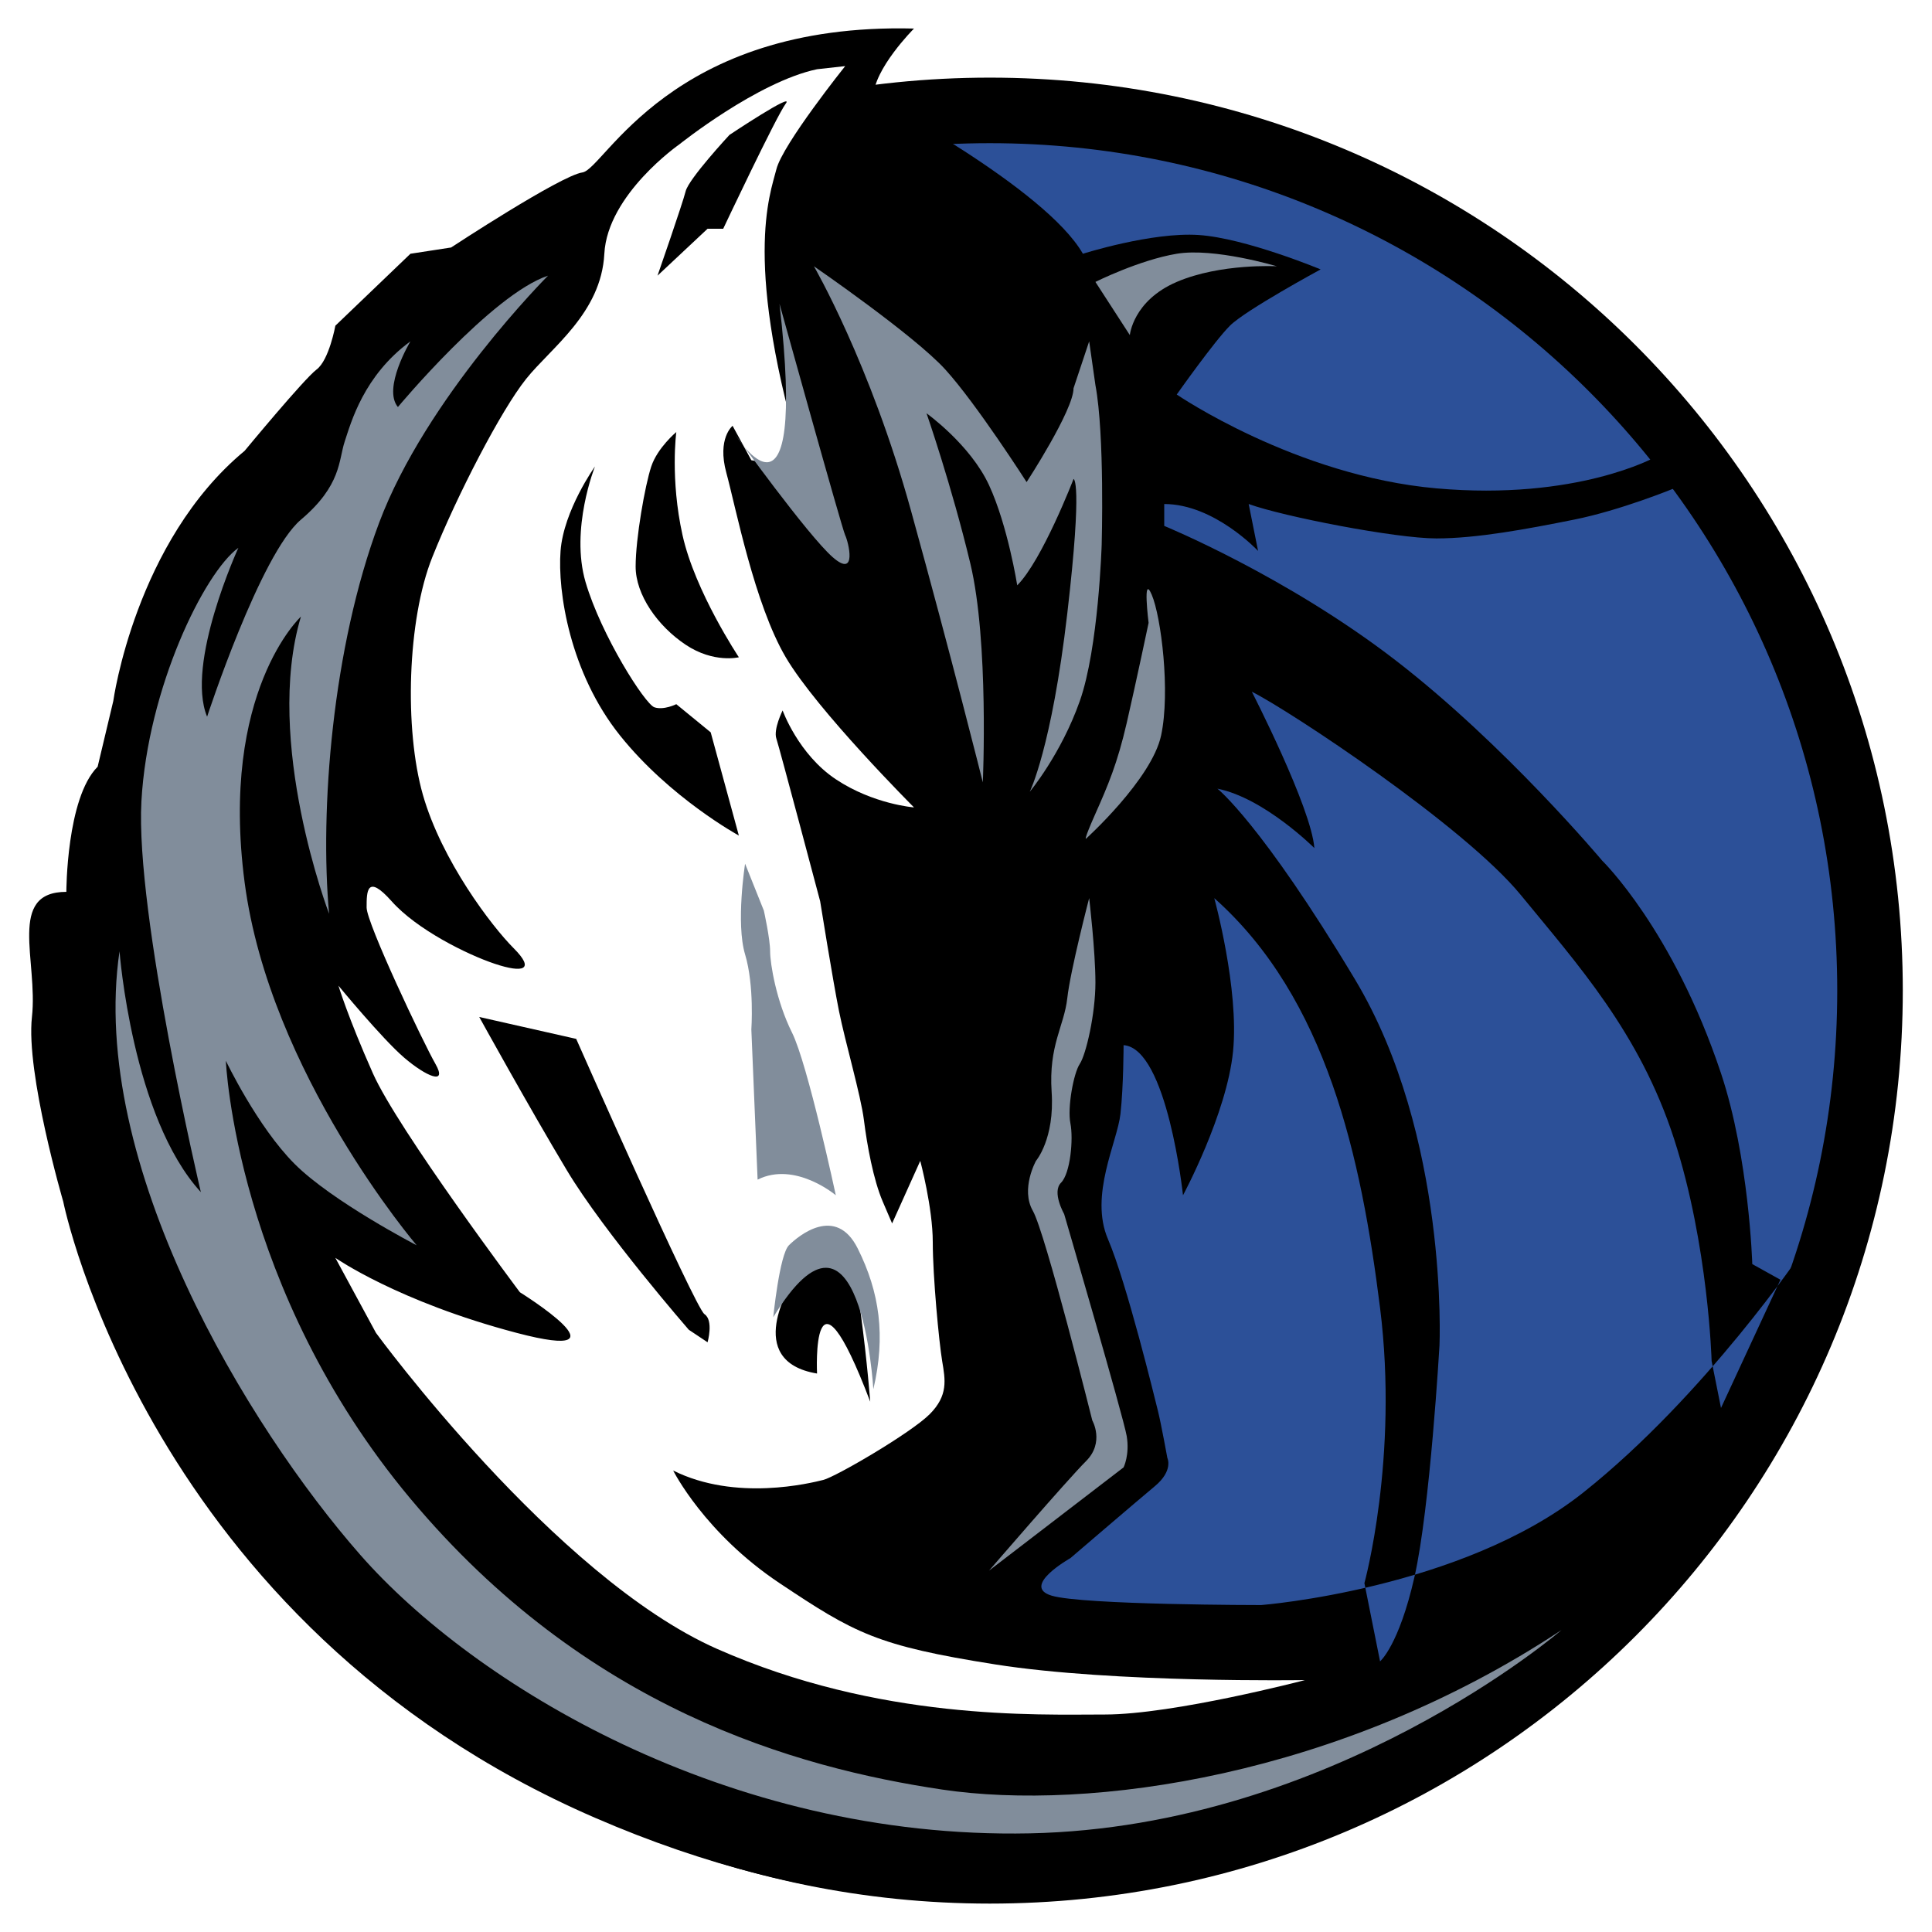
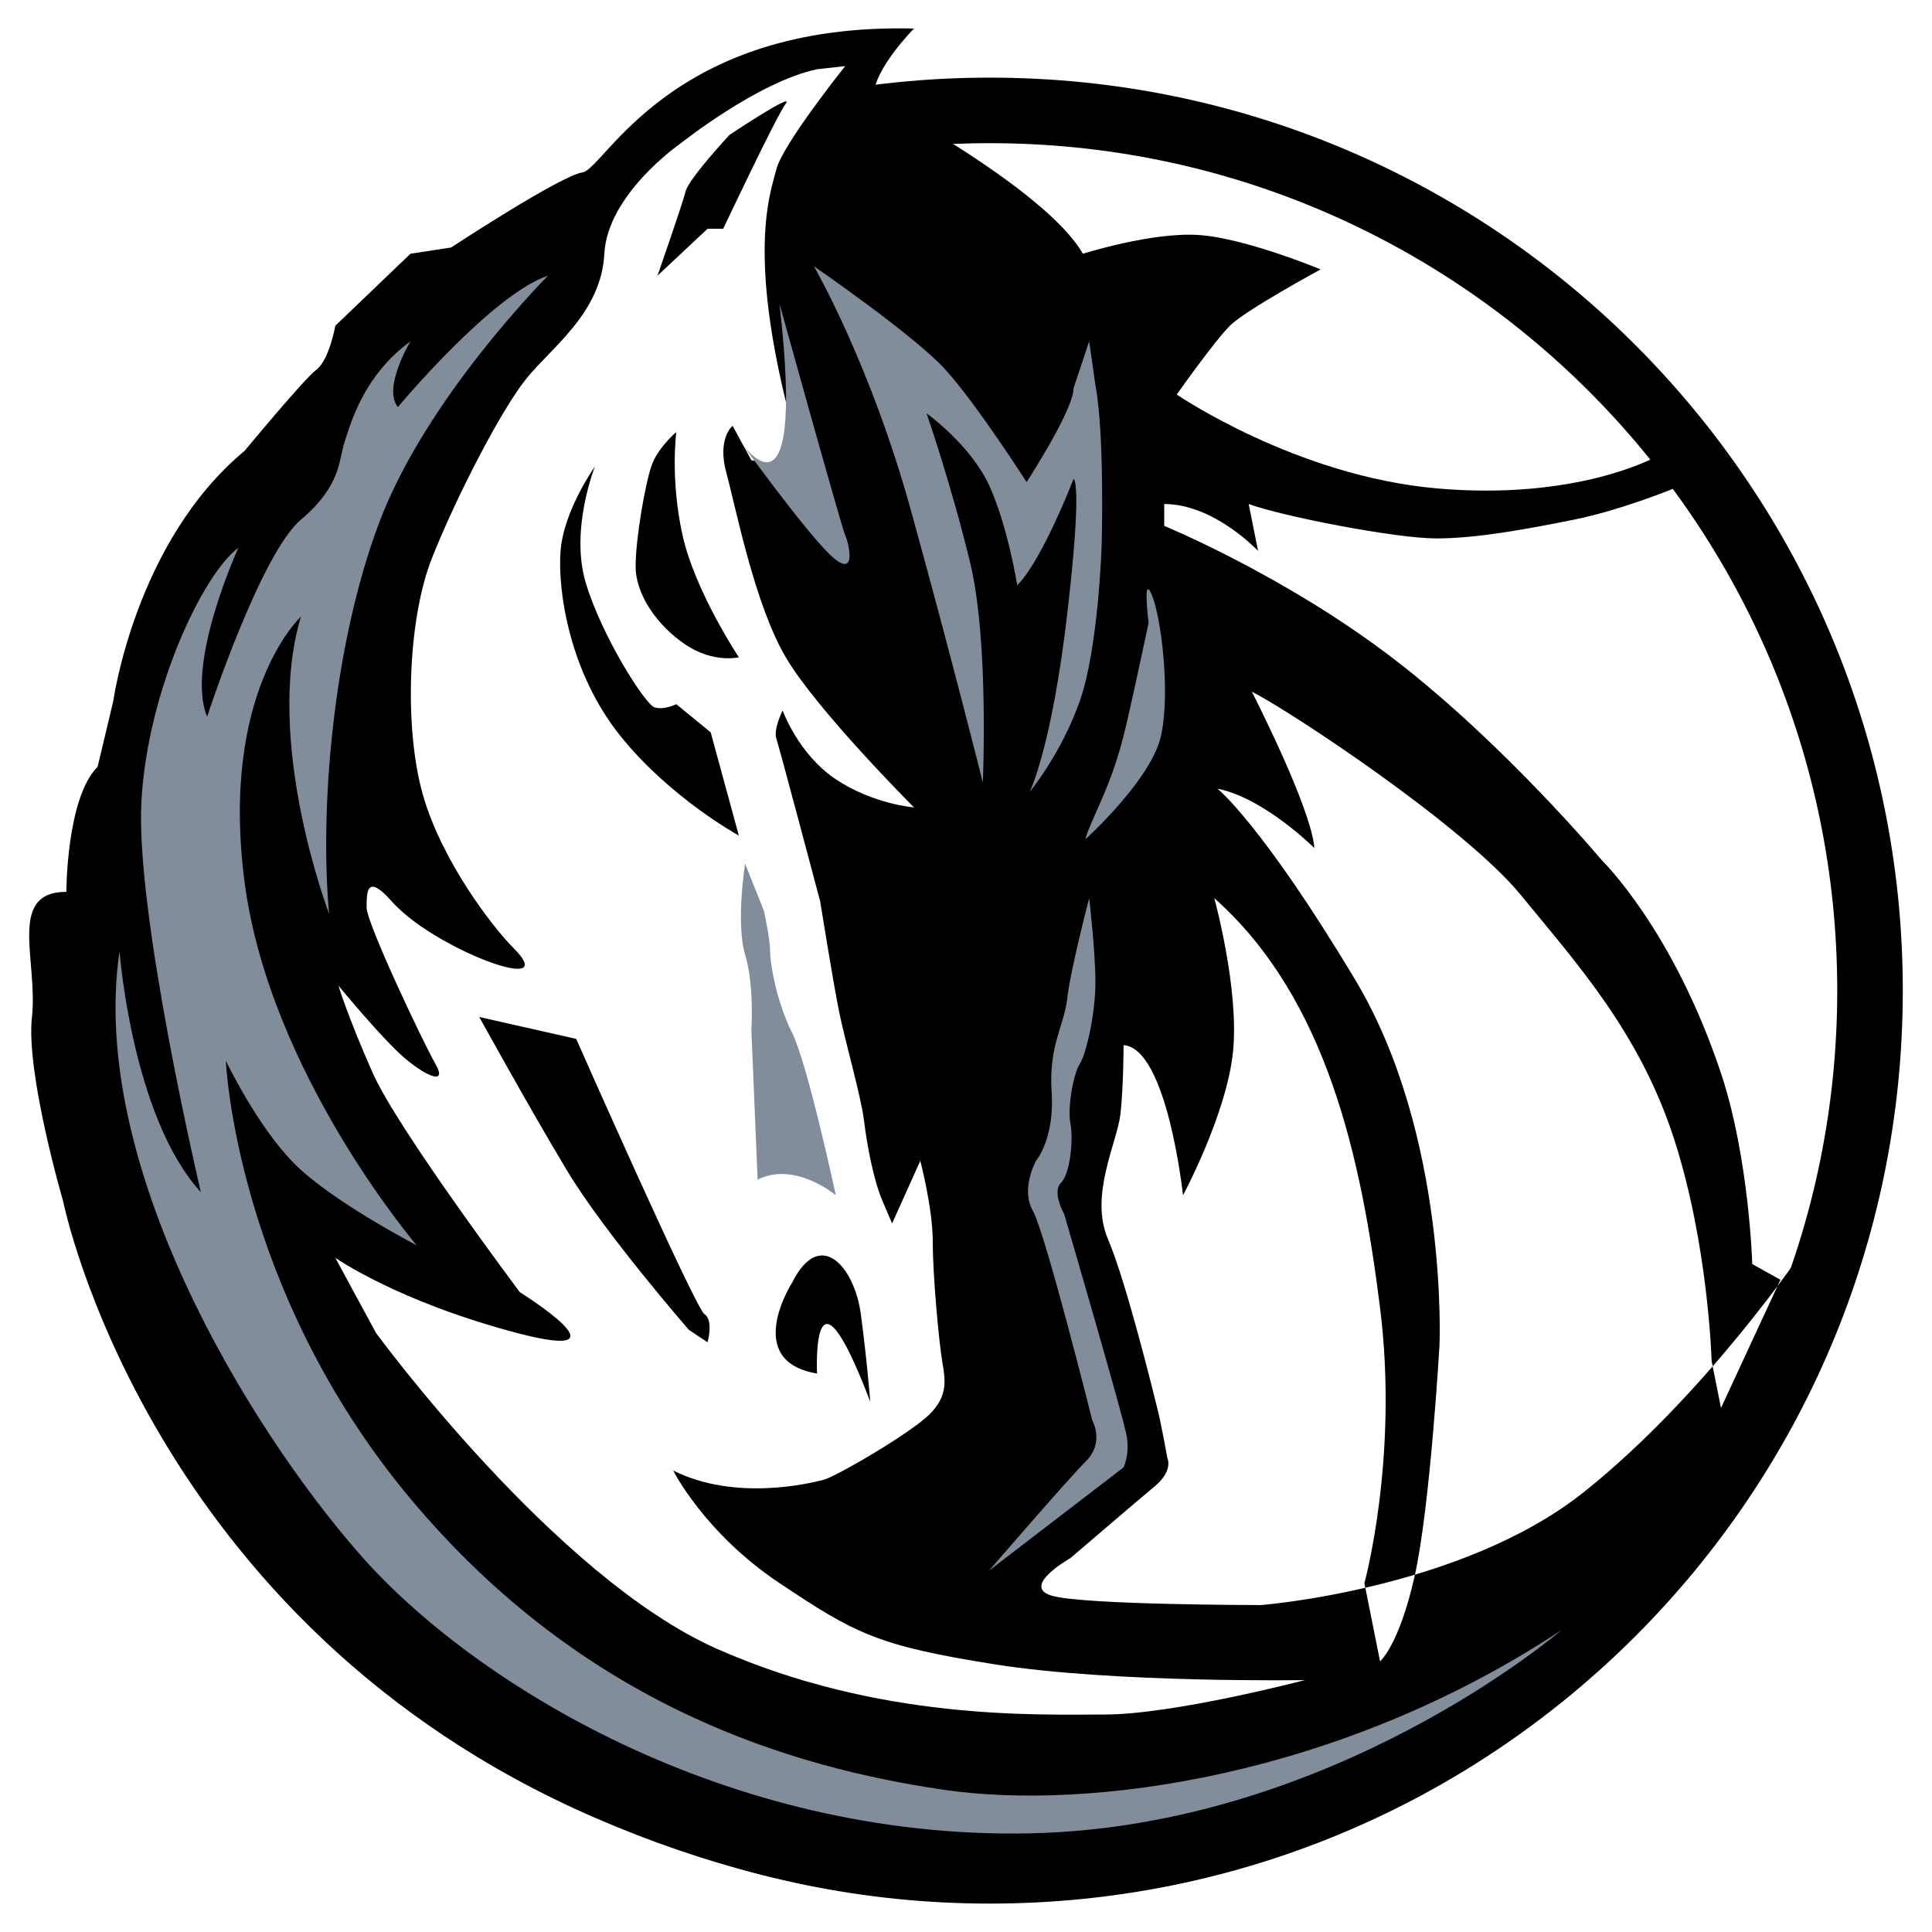
<svg xmlns="http://www.w3.org/2000/svg" version="1.0" id="Layer_1" x="0px" y="0px" width="192.756px" height="192.756px" viewBox="0 0 192.756 192.756" enable-background="new 0 0 192.756 192.756" xml:space="preserve">
  <g>
    <polygon fill-rule="evenodd" clip-rule="evenodd" fill="#FFFFFF" points="0,0 192.756,0 192.756,192.756 0,192.756 0,0  " />
-     <path fill-rule="evenodd" clip-rule="evenodd" fill="#2C5098" d="M186.571,98.834c0,48.5-39.316,87.816-87.817,87.816   c-48.5,0-87.818-39.316-87.818-87.816c0-48.501,39.317-87.819,87.818-87.819C147.255,11.015,186.571,50.333,186.571,98.834   L186.571,98.834z" />
    <path d="M189.842,98.834c0,50.307-40.781,91.088-91.088,91.088c-25.153,0-47.925-10.197-64.409-26.68   C17.861,146.758,7.666,123.986,7.666,98.834c0-50.307,40.782-91.089,91.088-91.089c25.152,0,47.925,10.196,64.408,26.679   C179.646,50.909,189.842,73.68,189.842,98.834L189.842,98.834z M183.302,98.834c0-23.348-9.464-44.486-24.764-59.786   c-15.3-15.299-36.437-24.763-59.784-24.763c-46.694,0-84.548,37.854-84.548,84.549c0,23.346,9.463,44.484,24.763,59.783   c15.3,15.301,36.437,24.764,59.785,24.764C145.448,183.381,183.302,145.527,183.302,98.834L183.302,98.834z" />
    <path fill-rule="evenodd" clip-rule="evenodd" d="M91.19,2.849c0,0-4.057,4.057-4.057,6.866c0,0,17.163,9.05,20.908,15.603   c0,0,6.866-2.184,11.547-1.872c4.682,0.312,12.171,3.433,12.171,3.433s-7.489,4.057-9.05,5.618   c-1.562,1.56-5.306,6.865-5.306,6.865s11.859,8.114,25.902,9.362s21.845-3.121,21.845-3.121l2.809,1.249l-0.937,1.873   c0,0-5.305,2.184-9.986,3.121c-4.681,0.936-9.674,1.873-13.73,1.873c-4.058,0-15.292-2.185-18.725-3.433l0.937,4.681   c0,0-4.37-4.681-9.362-4.681v2.184c0,0,12.171,4.993,23.093,13.419c10.923,8.426,20.597,19.973,20.597,19.973   s7.075,6.872,11.858,21.22c2.809,8.426,3.121,19.037,3.121,19.037l2.809,1.561l-5.93,12.793l-0.936-4.68   c0,0-0.312-11.547-3.745-22.158c-3.433-10.609-9.675-17.475-15.292-24.34c-5.616-6.866-23.093-18.412-26.838-20.285   c0,0,5.929,11.547,6.241,15.604c0,0-4.992-4.993-9.673-5.929c0,0,4.368,3.433,13.73,19.037s8.426,36.512,8.426,36.512   s-0.936,16.229-2.496,23.094s-3.433,8.426-3.433,8.426l-1.562-7.803c0,0,3.434-12.482,1.562-27.461   c-1.873-14.98-5.306-30.896-16.541-40.882c0,0,2.497,9.05,1.873,15.292c-0.624,6.24-4.993,14.354-4.993,14.354   s-1.561-14.666-5.929-14.979c0,0,0,4.057-0.312,6.865c-0.312,2.809-3.121,8.113-1.248,12.482s4.681,15.916,4.993,17.164   c0.312,1.248,0.937,4.682,0.937,4.682s0.623,1.248-1.249,2.809c-1.873,1.561-8.426,7.178-8.426,7.178s-4.993,2.809-1.872,3.744   c3.12,0.938,20.908,0.938,20.908,0.938s19.973-1.562,32.144-11.234c12.17-9.676,21.845-24.029,21.845-24.029l-4.057,17.787   c0,0-6.242,18.1-23.094,28.711c-16.852,10.609-48.683,29.334-93.309,9.986c-44.625-19.35-53.051-61.479-53.051-61.479   s-3.745-12.795-3.121-18.412S0.69,88.98,6.62,88.98c0,0,0-9.362,3.121-12.483l1.561-6.553c0,0,2.185-15.916,13.107-24.966   c0,0,5.93-7.177,7.178-8.114c1.248-0.936,1.872-4.369,1.872-4.369l7.49-7.178l4.057-0.624c0,0,10.922-7.178,13.107-7.49   C60.296,16.892,66.849,2.225,91.19,2.849L91.19,2.849z" />
    <path fill-rule="evenodd" clip-rule="evenodd" fill="#FFFFFF" d="M99.305,166.061c-11.859-1.871-14.043-3.119-21.533-8.113   c-7.489-4.992-10.61-11.234-10.61-11.234c6.241,3.121,13.731,1.248,14.979,0.938c1.249-0.312,8.738-4.682,10.61-6.555   s1.561-3.434,1.249-5.305c-0.312-1.873-0.937-8.426-0.937-11.859c0-3.432-1.248-8.113-1.248-8.113l-2.809,6.242   c0,0,0,0-0.937-2.186c-0.936-2.184-1.56-5.617-1.873-8.113c-0.312-2.496-1.872-7.803-2.496-10.922   c-0.624-3.121-1.873-10.923-1.873-10.923s-4.057-15.291-4.369-16.228c-0.312-0.936,0.625-2.809,0.625-2.809s1.56,4.369,5.305,6.865   c3.745,2.497,7.802,2.809,7.802,2.809s-9.674-9.674-12.795-14.979c-3.121-5.305-4.993-14.979-5.929-18.412   c-0.936-3.433,0.625-4.681,0.625-4.681l1.872,3.433l5.305,0.936c-6.241-20.597-3.433-27.462-2.809-29.959   s6.866-10.298,6.866-10.298l-2.809,0.312c-5.929,1.248-13.731,7.49-13.731,7.49s-7.178,4.993-7.49,10.922   c-0.312,5.93-5.305,9.362-7.802,12.483c-2.497,3.121-6.866,11.546-9.362,17.788c-2.497,6.242-2.809,17.164-0.936,23.718   c1.873,6.553,6.865,13.106,9.05,15.291c2.185,2.184,0.937,2.496-1.872,1.561c-2.809-0.937-7.802-3.433-10.298-6.242   c-2.497-2.809-2.497-0.936-2.497,0.624c0,1.561,5.617,13.418,6.866,15.604c1.248,2.184-0.937,1.248-3.121-0.625   c-2.185-1.871-6.554-7.178-6.554-7.178s0.937,3.121,3.433,8.738s14.667,21.846,14.667,21.846s11.546,7.178-0.312,4.057   c-11.858-3.121-18.1-7.49-18.1-7.49l4.057,7.49c0,0,17.788,24.342,34.016,31.52c16.228,7.176,31.831,6.553,38.696,6.553   s19.973-3.434,19.973-3.434S111.163,167.934,99.305,166.061L99.305,166.061z M79.02,127.988c2.808-5.617,6.241-1.559,6.865,3.121   c0.652,4.891,0.937,8.738,0.937,8.738c-5.929-15.604-5.305-2.809-5.305-2.809C74.027,135.791,79.02,127.988,79.02,127.988   L79.02,127.988z M68.409,19.077c0.312-1.248,4.369-5.617,4.369-5.617s6.554-4.369,5.617-3.121   c-0.936,1.248-6.241,12.483-6.241,12.483h-1.56l-4.994,4.681C65.601,27.503,68.097,20.325,68.409,19.077L68.409,19.077z    M64.977,46.539c0.624-1.873,2.497-3.433,2.497-3.433s-0.624,4.681,0.624,10.298c1.249,5.618,5.618,12.171,5.618,12.171   s-2.497,0.624-5.306-1.249c-2.809-1.873-4.993-4.993-4.993-7.801S64.353,48.411,64.977,46.539L64.977,46.539z M55.927,54.965   c0.312-4.057,3.433-8.426,3.433-8.426s-2.496,6.242-0.936,11.546c1.561,5.305,5.929,12.171,6.866,12.483s2.184-0.312,2.184-0.312   l3.433,2.809l2.809,10.298c0,0-6.866-3.745-11.858-9.986C56.863,67.136,55.615,59.021,55.927,54.965L55.927,54.965z    M56.551,116.754c-3.744-6.24-8.738-15.291-8.738-15.291l9.674,2.186c0,0,11.858,26.836,12.795,27.461   c0.936,0.625,0.312,2.809,0.312,2.809l-1.873-1.248C68.722,132.67,60.295,122.996,56.551,116.754L56.551,116.754z" />
    <path fill-rule="evenodd" clip-rule="evenodd" fill="#818D9B" d="M40.948,34.056c0,0-2.809,4.681-1.249,6.553   c0,0,9.362-11.234,14.979-13.106c0,0-12.17,12.17-16.852,24.653c-4.681,12.482-5.929,28.71-4.993,39.009   c0,0-6.554-17.164-2.809-29.647c0,0-8.114,7.49-5.617,26.526c2.497,19.036,17.164,36.2,17.164,36.2s-8.426-4.369-12.171-8.113   c-3.745-3.746-6.866-10.299-6.866-10.299s0.937,22.781,18.413,43.689C58.423,170.43,79.332,176.359,94,178.545   c14.667,2.184,39.632-1.248,61.79-15.916c0,0-22.781,19.66-53.052,20.285c-30.271,0.623-55.549-14.98-66.783-27.775   S8.805,116.131,11.925,94.91c0,0,1.249,16.54,8.114,24.03c0,0-6.554-27.774-5.929-39.009c0.625-11.234,6.241-22.781,9.674-25.277   c0,0-5.305,11.546-3.121,16.852c0,0,5.305-16.228,9.362-19.66s3.745-5.929,4.369-7.802S36.267,37.489,40.948,34.056L40.948,34.056z   " />
    <path fill-rule="evenodd" clip-rule="evenodd" fill="#818D9B" d="M75.587,117.691l-0.625-14.98c0,0,0.312-4.369-0.624-7.489   c-0.936-3.121,0-9.05,0-9.05l1.873,4.681c0,0,0.624,2.808,0.624,4.057s0.625,4.993,2.185,8.114   c1.561,3.121,4.369,16.227,4.369,16.227S79.332,115.818,75.587,117.691L75.587,117.691z" />
-     <path fill-rule="evenodd" clip-rule="evenodd" fill="#818D9B" d="M77.147,131.422c0,0,0.624-6.242,1.561-7.178   c0.936-0.936,4.681-4.057,6.865,0.312c2.185,4.369,2.809,8.736,1.561,14.043C87.134,138.6,85.885,117.066,77.147,131.422   L77.147,131.422z" />
-     <path fill-rule="evenodd" clip-rule="evenodd" fill="#818D9B" d="M109.29,28.127l3.434,5.305c0,0,0.312-3.433,4.681-5.305   c4.369-1.873,9.986-1.561,9.986-1.561s-6.241-1.873-9.986-1.249C113.659,25.942,109.29,28.127,109.29,28.127L109.29,28.127z" />
    <path fill-rule="evenodd" clip-rule="evenodd" fill="#818D9B" d="M102.425,48.099c0,0,4.682-7.177,4.682-9.362l1.56-4.681   l0.624,4.369c0.937,4.993,0.624,15.916,0.624,15.916s-0.312,10.299-2.184,15.604c-1.872,5.305-4.993,9.05-4.993,9.05   s2.185-4.369,3.745-17.788c1.56-13.419,0.624-13.419,0.624-13.419s-3.122,8.114-5.618,10.61c0,0-0.936-5.929-2.809-9.986   c-1.872-4.057-6.241-7.178-6.241-7.178s2.497,7.178,4.369,14.979s1.249,21.845,1.249,21.845s-3.121-12.483-7.178-27.15   c-4.057-14.667-9.674-24.341-9.674-24.341s9.986,6.866,13.107,10.298C97.432,40.297,102.425,48.099,102.425,48.099L102.425,48.099z   " />
    <path fill-rule="evenodd" clip-rule="evenodd" fill="#818D9B" d="M73.403,43.418c0,0,7.178,11.547,4.369-13.106   c0,0,6.242,22.469,6.554,23.093c0.312,0.625,1.248,4.37-1.248,2.185C80.581,53.404,73.403,43.418,73.403,43.418L73.403,43.418z" />
    <path fill-rule="evenodd" clip-rule="evenodd" fill="#818D9B" d="M114.596,62.143c0,0-0.624-4.994,0.312-2.809   c0.936,2.184,1.872,9.674,0.936,14.043c-0.936,4.369-7.489,10.298-7.489,10.298s-0.312,0.312,0.936-2.497   c1.249-2.808,2.186-4.993,3.122-9.05C113.347,68.072,114.596,62.143,114.596,62.143L114.596,62.143z" />
    <path fill-rule="evenodd" clip-rule="evenodd" fill="#818D9B" d="M98.68,156.699L112.1,146.4c0,0,0.624-1.248,0.312-3.121   c-0.312-1.871-6.242-22.156-6.242-22.156s-1.248-2.184-0.312-3.121c0.936-0.936,1.248-4.369,0.936-5.928   c-0.312-1.561,0.312-4.994,0.937-5.93s1.56-4.994,1.56-8.115c0-3.12-0.624-8.425-0.624-8.425s-1.871,7.178-2.184,9.985   c-0.312,2.809-1.873,4.682-1.561,9.363c0.312,4.68-1.561,6.865-1.561,6.865s-1.561,2.809-0.312,4.992   c1.248,2.186,5.93,20.91,5.93,20.91s1.248,2.184-0.624,4.057S98.68,156.699,98.68,156.699L98.68,156.699z" />
  </g>
</svg>